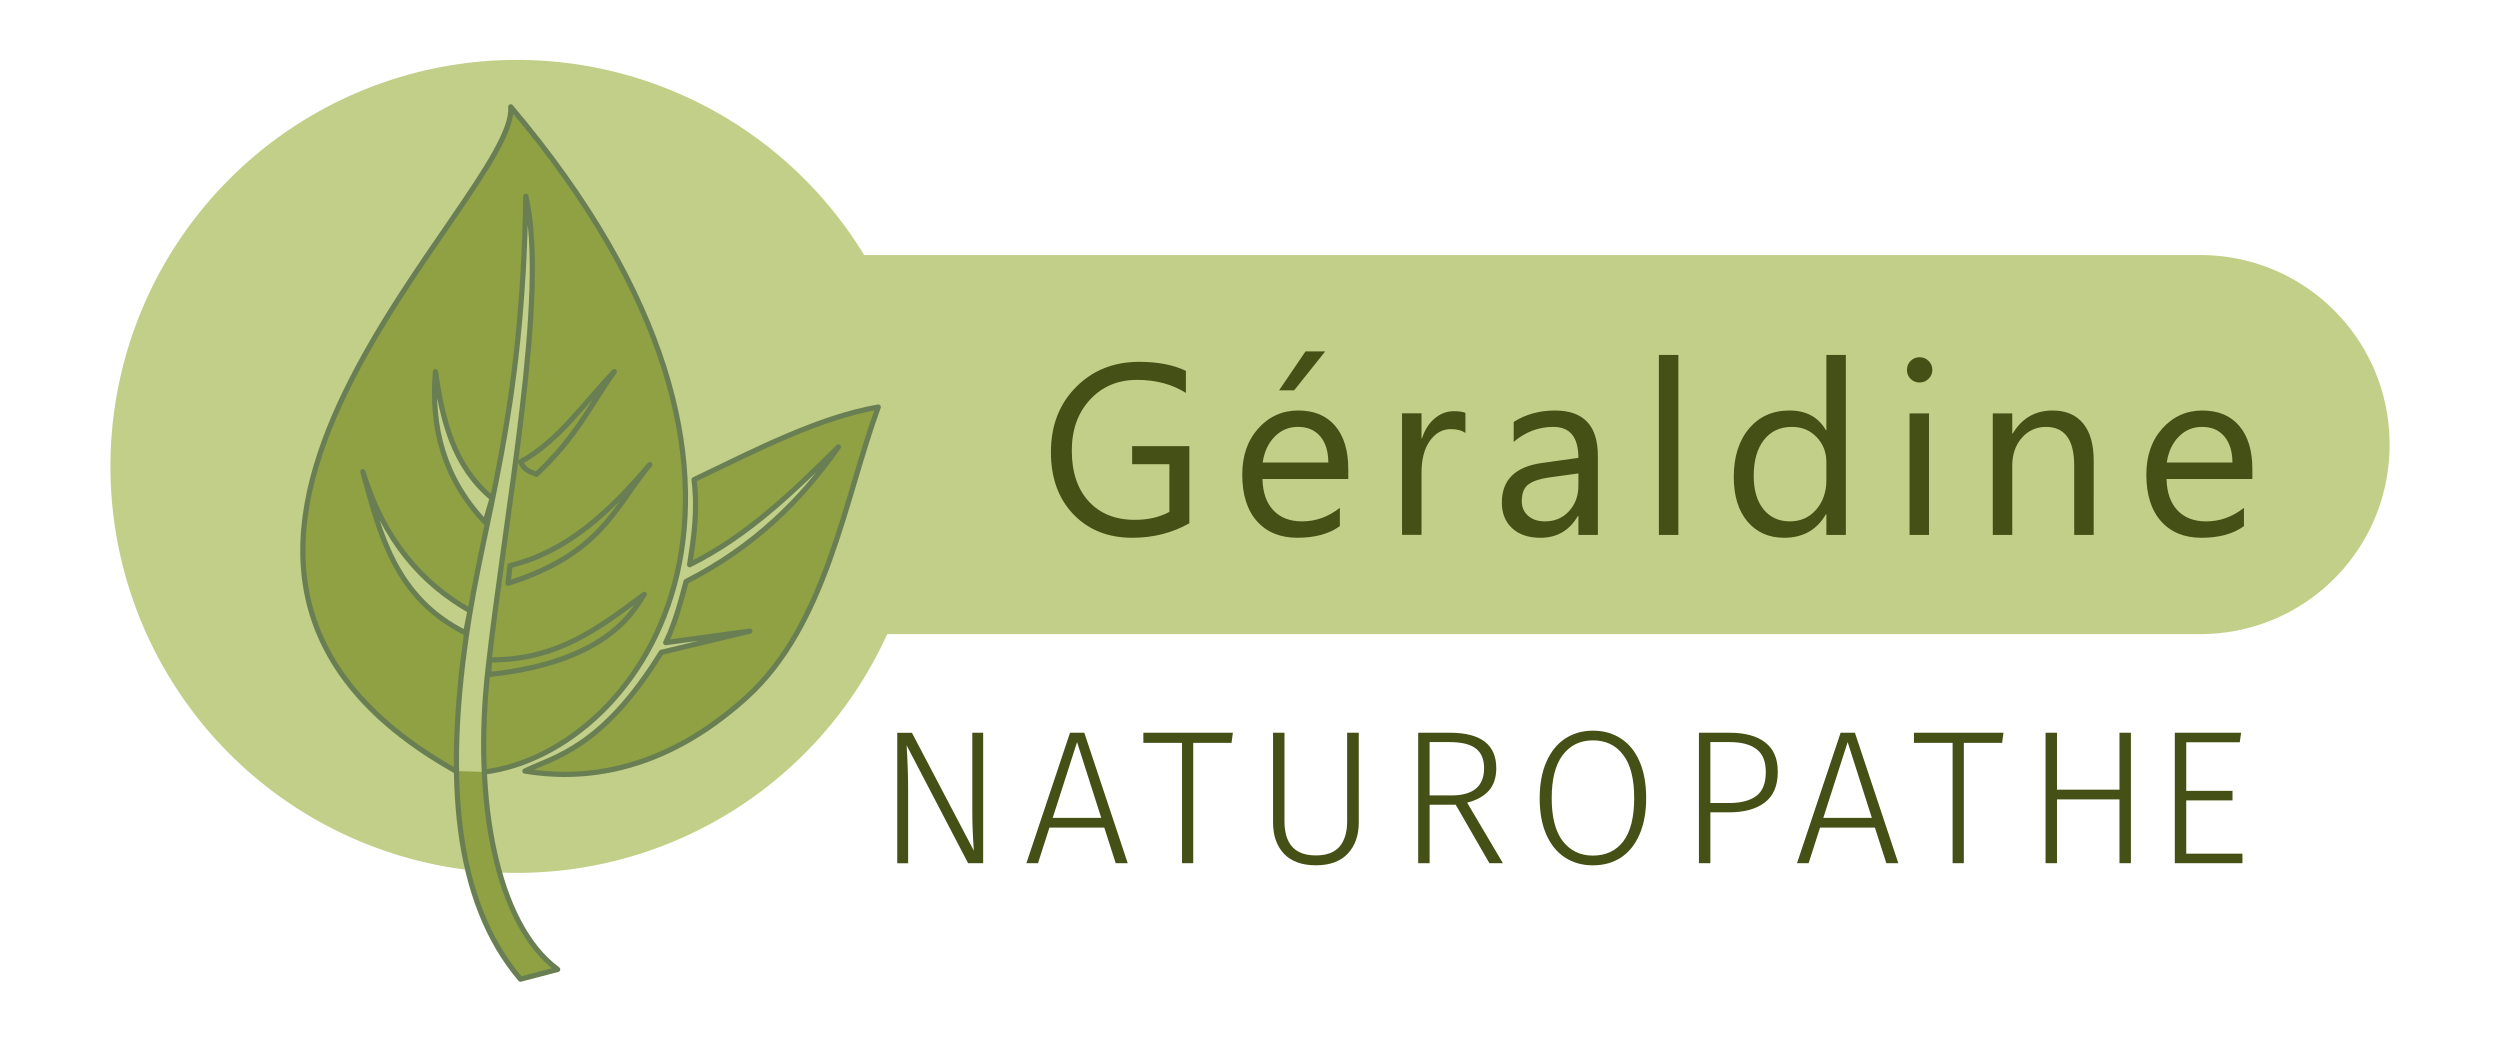
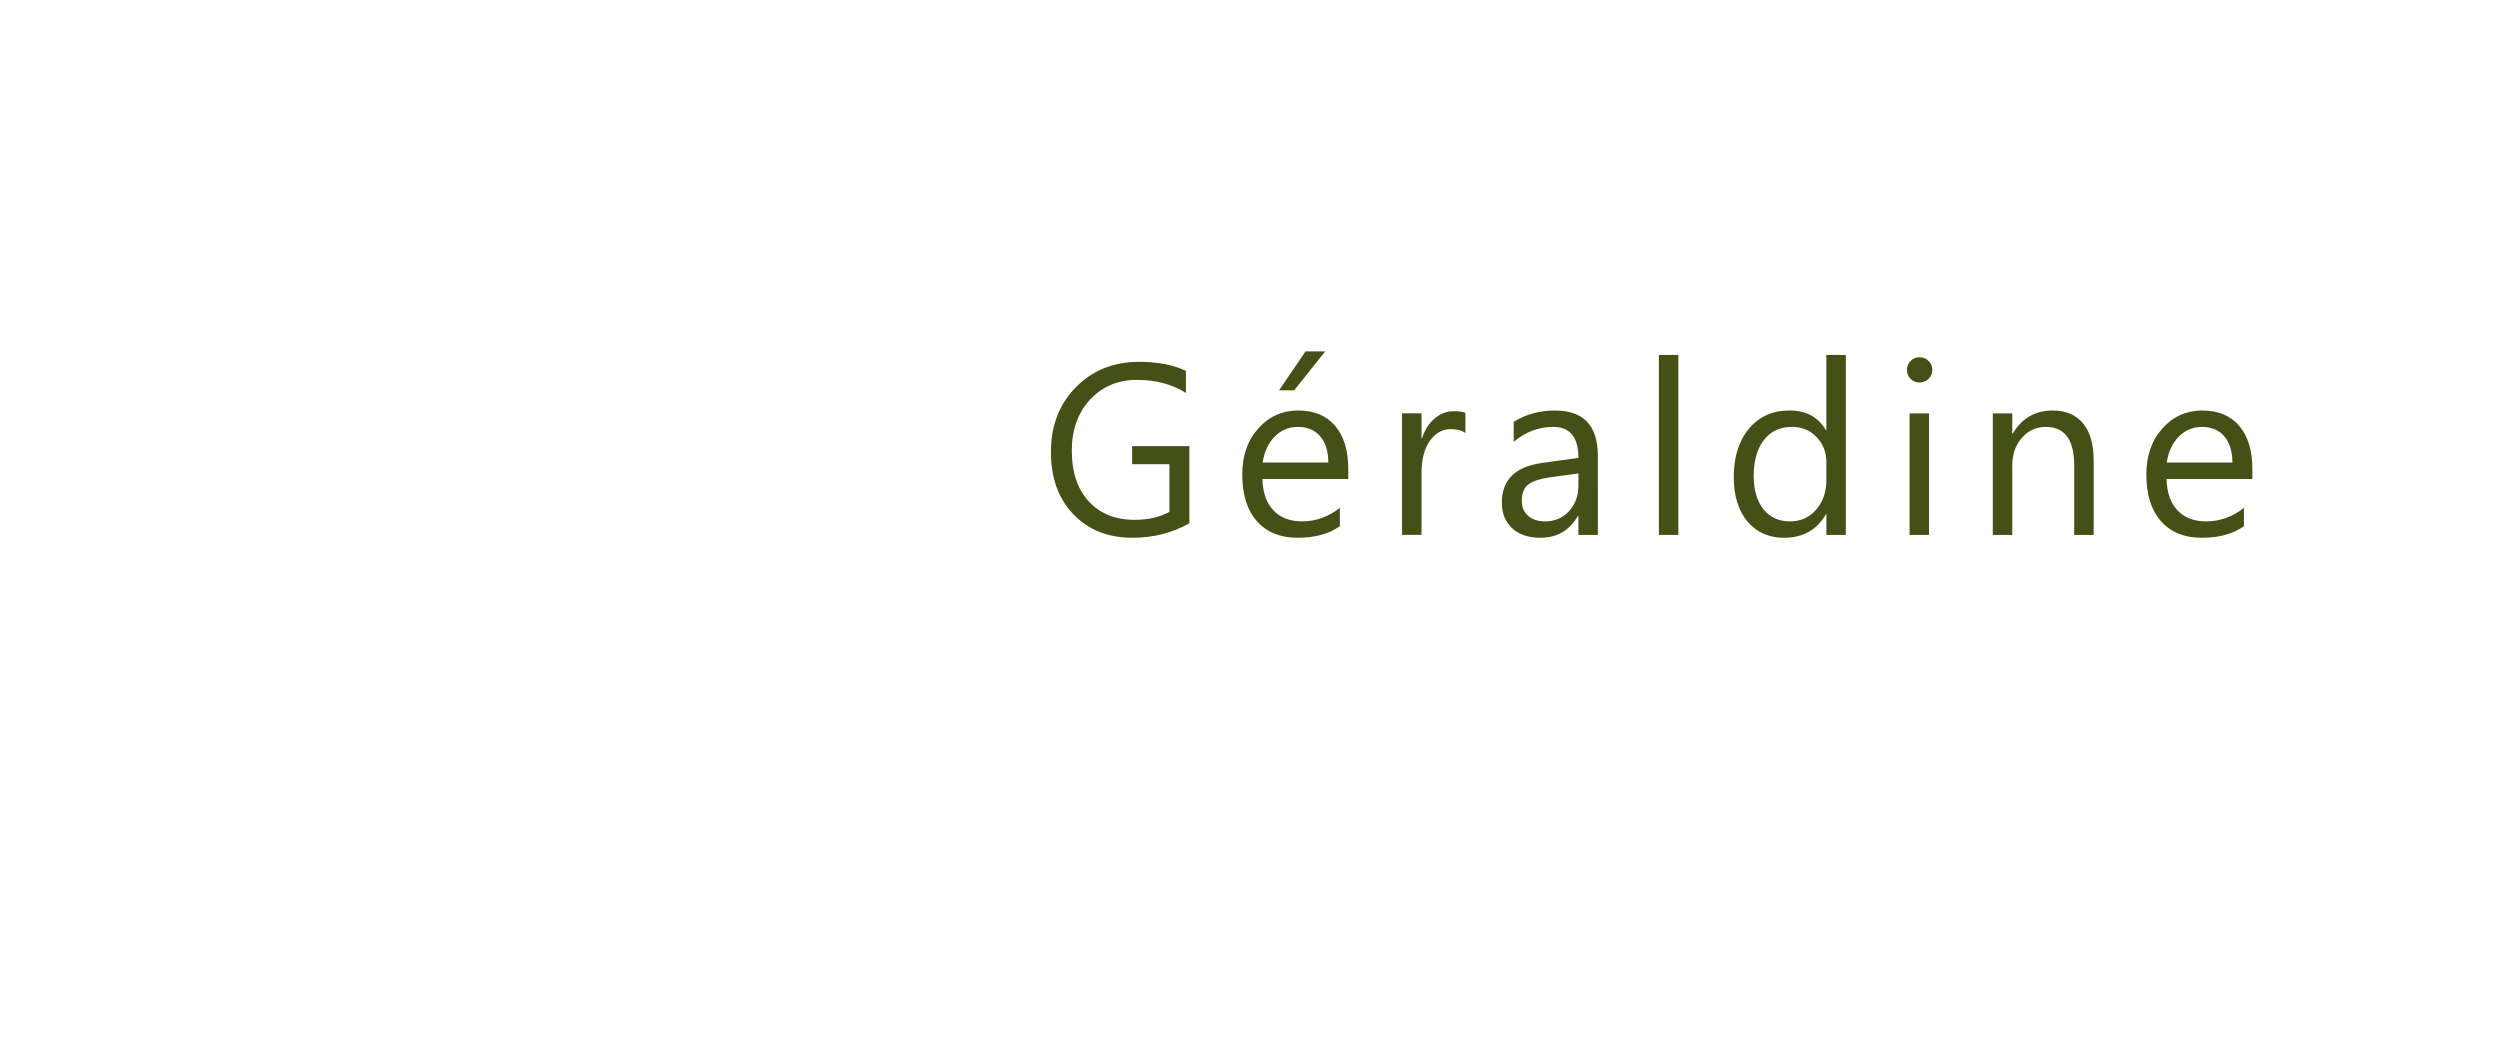
<svg xmlns="http://www.w3.org/2000/svg" xmlns:ns1="http://www.inkscape.org/namespaces/inkscape" xmlns:ns2="http://sodipodi.sourceforge.net/DTD/sodipodi-0.dtd" width="480" height="200" viewBox="0 0 127.001 52.917" version="1.1" id="svg1" xml:space="preserve" ns1:version="1.4.2 (ebf0e94, 2025-05-08)" ns2:docname="logo.svg" ns1:export-filename="logo_geraldine.png" ns1:export-xdpi="13.675214" ns1:export-ydpi="13.675214">
  <ns2:namedview id="namedview1" pagecolor="#ffffff" bordercolor="#666666" borderopacity="1.0" ns1:showpageshadow="2" ns1:pageopacity="0.0" ns1:pagecheckerboard="0" ns1:deskcolor="#d1d1d1" ns1:document-units="mm" ns1:zoom="2.0792509" ns1:cx="201.75535" ns1:cy="47.372831" ns1:window-width="3440" ns1:window-height="1369" ns1:window-x="3832" ns1:window-y="500" ns1:window-maximized="1" ns1:current-layer="g11" />
  <defs id="defs1" />
  <g ns1:label="Calque 1" ns1:groupmode="layer" id="layer1">
    <g id="g11" transform="translate(2.079,3.4490983e-5)">
-       <path id="rect11" style="fill:#c2cf89;stroke-width:0.278;stroke-linecap:round;stroke-linejoin:round" d="M 24.181,3.043 A 20.65,20.65 0 0 0 3.531,23.693 20.65,20.65 0 0 0 24.181,44.343 20.65,20.65 0 0 0 42.991,32.213 H 109.685 c 5.334,0 9.628,-4.294 9.628,-9.628 0,-5.334 -4.294,-9.628 -9.628,-9.628 H 41.821 A 20.65,20.65 0 0 0 24.181,3.043 Z" />
-       <path id="path8" style="fill:#90a143;fill-opacity:1;stroke:#697f53;stroke-width:0.265px;stroke-linecap:round;stroke-linejoin:round;stroke-opacity:1" d="m 32.954,28.687 c 0.217,-1.379 0.419,-2.764 0.225,-4.319 3.152,-1.51 6.321,-3.159 9.358,-3.689 -1.713,4.673 -2.629,11.069 -6.703,14.757 -4.388,3.972 -8.538,4.188 -11.247,3.734 1.464,-0.725 3.903,-1.122 6.928,-6.029 l 4.499,-1.08 -4.274,0.585 c 0.502,-1.037 0.772,-2.128 1.035,-3.104 3.483,-1.777 5.87,-4.164 7.738,-6.838 -2.3,2.273 -4.613,4.531 -7.558,5.984 z m -11.157,2.339 c -2.447,-1.392 -4.375,-3.574 -5.444,-7.063 0.874,3.167 1.634,6.391 5.219,8.188 z m 1.125,-5.714 c -1.978,-1.645 -2.528,-3.99 -2.879,-6.433 -0.239,2.795 0.393,5.392 2.519,7.648 z m -0.124,8.211 c 3.489,0.023 5.599,-1.667 7.851,-3.329 -0.419,0.584 -1.641,3.432 -7.907,4.072 z m 1.029,-4.791 c 2.926,-0.706 5.06,-2.739 7.103,-5.129 -1.811,2.198 -2.447,4.516 -7.198,6.029 z m 0.542,-5.271 c 1.981,-1.091 3.169,-2.947 4.761,-4.582 -1.231,1.714 -1.858,3.24 -3.959,5.219 -0.243,-0.118 -0.61,-0.167 -0.802,-0.637 z m 1.882,25.786 c -3.14,-2.311 -4.271,-8.631 -3.547,-15.17 0.895,-8.087 3.092,-19.163 1.928,-24.106 -0.164,11.278 -2.149,16.198 -3.028,22.368 -1.008,7.079 -0.666,13.38 2.758,17.403 z M 21.076,39.169 C 1.906,28.421 24.298,9.953 23.866,5.427 c 16.28,19.246 6.693,32.744 -1.305,33.787" />
      <path style="font-size:12.351px;line-height:1.25;font-family:'Segoe UI';-inkscape-font-specification:'Segoe UI';text-align:center;letter-spacing:1.235px;text-anchor:middle;fill:#445016;stroke-width:0.309" d="m 58.34,26.583 q -1.303,0.736 -2.895,0.736 -1.851,0 -2.997,-1.194 -1.14,-1.194 -1.14,-3.16 0,-2.008 1.266,-3.293 1.273,-1.291 3.221,-1.291 1.411,0 2.37,0.458 v 1.122 q -1.049,-0.663 -2.485,-0.663 -1.453,0 -2.382,1.001 -0.929,1.001 -0.929,2.593 0,1.64 0.862,2.581 0.862,0.935 2.34,0.935 1.013,0 1.755,-0.404 V 23.58 H 55.433 V 22.663 H 58.34 Z m 8.074,-2.25 h -4.36 q 0.024,1.031 0.555,1.592 0.531,0.561 1.459,0.561 1.043,0 1.918,-0.688 v 0.929 q -0.814,0.591 -2.153,0.591 -1.309,0 -2.057,-0.838 -0.748,-0.844 -0.748,-2.37 0,-1.441 0.814,-2.346 0.82,-0.911 2.032,-0.911 1.212,0 1.876,0.784 0.663,0.784 0.663,2.177 z m -1.013,-0.838 q -0.006,-0.856 -0.416,-1.333 -0.404,-0.476 -1.128,-0.476 -0.7,0 -1.188,0.501 -0.489,0.501 -0.603,1.309 z m -0.157,-5.645 -1.58,1.978 h -0.766 l 1.345,-1.978 z m 7.121,4.149 q -0.259,-0.199 -0.748,-0.199 -0.633,0 -1.061,0.597 -0.422,0.597 -0.422,1.628 v 3.148 h -0.989 v -6.176 h 0.989 v 1.273 h 0.024 q 0.211,-0.651 0.645,-1.013 0.434,-0.368 0.971,-0.368 0.386,0 0.591,0.084 z m 6.729,5.175 h -0.989 v -0.965 h -0.024 q -0.645,1.11 -1.9,1.11 -0.923,0 -1.447,-0.489 -0.519,-0.489 -0.519,-1.297 0,-1.731 2.038,-2.014 l 1.851,-0.259 q 0,-1.574 -1.273,-1.574 -1.116,0 -2.014,0.76 v -1.013 q 0.911,-0.579 2.099,-0.579 2.177,0 2.177,2.304 z m -0.989,-3.124 -1.49,0.205 q -0.688,0.096 -1.037,0.344 -0.35,0.241 -0.35,0.862 0,0.452 0.32,0.742 0.326,0.283 0.862,0.283 0.736,0 1.212,-0.513 0.482,-0.519 0.482,-1.309 z m 5.077,3.124 h -0.989 v -9.143 h 0.989 z m 8.508,0 H 90.702 V 26.125 h -0.024 q -0.688,1.194 -2.123,1.194 -1.164,0 -1.864,-0.826 -0.694,-0.832 -0.694,-2.262 0,-1.532 0.772,-2.455 0.772,-0.923 2.057,-0.923 1.273,0 1.851,1.001 h 0.024 v -3.824 h 0.989 z m -0.989,-2.792 V 23.471 q 0,-0.748 -0.495,-1.266 -0.495,-0.519 -1.254,-0.519 -0.905,0 -1.423,0.663 -0.519,0.663 -0.519,1.833 0,1.067 0.495,1.689 0.501,0.615 1.339,0.615 0.826,0 1.339,-0.597 0.519,-0.597 0.519,-1.508 z m 4.733,-4.951 q -0.265,0 -0.452,-0.181 -0.187,-0.181 -0.187,-0.458 0,-0.277 0.187,-0.458 0.187,-0.187 0.452,-0.187 0.271,0 0.458,0.187 0.193,0.181 0.193,0.458 0,0.265 -0.193,0.452 -0.187,0.187 -0.458,0.187 z m 0.482,7.744 h -0.989 v -6.176 h 0.989 z m 8.364,0 h -0.989 v -3.522 q 0,-1.966 -1.435,-1.966 -0.742,0 -1.23,0.561 -0.482,0.555 -0.482,1.405 v 3.522 h -0.989 v -6.176 h 0.989 v 1.025 h 0.024 q 0.7,-1.17 2.026,-1.17 1.013,0 1.55,0.657 0.537,0.651 0.537,1.888 z m 8.062,-2.841 h -4.36 q 0.024,1.031 0.555,1.592 0.531,0.561 1.459,0.561 1.043,0 1.918,-0.688 v 0.929 q -0.814,0.591 -2.153,0.591 -1.309,0 -2.057,-0.838 -0.748,-0.844 -0.748,-2.37 0,-1.441 0.814,-2.346 0.82,-0.911 2.032,-0.911 1.212,0 1.876,0.784 0.663,0.784 0.663,2.177 z m -1.013,-0.838 q -0.006,-0.856 -0.416,-1.333 -0.404,-0.476 -1.128,-0.476 -0.7,0 -1.188,0.501 -0.488,0.501 -0.603,1.309 z" id="text9" aria-label="Géraldine" />
-       <path style="font-weight:300;font-size:9.676px;line-height:1.25;font-family:'Fira Sans';-inkscape-font-specification:'Fira Sans Light';text-align:center;letter-spacing:0.968px;text-anchor:middle;fill:#445016;stroke-width:0.242" d="m 47.866,43.852 h -0.764 l -3.125,-5.989 c 0.052,0.806 0.077,1.567 0.077,2.284 v 3.706 H 43.502 v -6.628 h 0.745 l 3.145,5.989 C 47.34,42.465 47.314,41.811 47.314,41.249 v -4.025 h 0.552 z m 6.734,0 -0.581,-1.809 h -2.787 l -0.581,1.809 H 50.062 l 2.216,-6.628 h 0.726 l 2.206,6.628 z M 51.398,41.549 h 2.467 l -1.229,-3.851 z m 9.153,-4.325 -0.068,0.513 h -1.945 v 6.115 H 57.968 v -6.115 h -1.964 v -0.513 z m 6.396,4.557 c 0,0.658 -0.187,1.187 -0.561,1.587 -0.374,0.393 -0.913,0.59 -1.616,0.59 -0.71,0 -1.251,-0.197 -1.626,-0.59 -0.368,-0.393 -0.552,-0.922 -0.552,-1.587 v -4.557 h 0.581 v 4.509 c 0,0.555 0.129,0.98 0.387,1.277 0.264,0.297 0.668,0.445 1.209,0.445 0.542,0 0.942,-0.148 1.2,-0.445 0.258,-0.303 0.387,-0.729 0.387,-1.277 v -4.509 h 0.59 z m 4.925,-0.9 h -1.326 v 2.97 h -0.581 v -6.628 h 1.606 c 1.574,0 2.361,0.6 2.361,1.8 0,0.477 -0.126,0.858 -0.377,1.142 -0.252,0.284 -0.619,0.487 -1.103,0.61 l 1.819,3.077 H 73.584 Z M 71.649,40.408 c 1.109,0 1.664,-0.461 1.664,-1.384 0,-0.452 -0.139,-0.784 -0.416,-0.997 -0.277,-0.219 -0.726,-0.329 -1.345,-0.329 h -1.006 v 2.709 z m 7.189,-3.29 c 0.542,0 1.016,0.132 1.422,0.397 0.406,0.258 0.722,0.645 0.948,1.161 0.226,0.516 0.339,1.139 0.339,1.867 0,0.716 -0.113,1.332 -0.339,1.848 -0.219,0.51 -0.532,0.9 -0.939,1.171 -0.406,0.264 -0.884,0.397 -1.432,0.397 -0.535,0 -1.006,-0.132 -1.413,-0.397 -0.406,-0.264 -0.722,-0.652 -0.948,-1.161 -0.226,-0.51 -0.339,-1.126 -0.339,-1.848 0,-0.716 0.113,-1.332 0.339,-1.848 0.226,-0.516 0.542,-0.91 0.948,-1.18 0.413,-0.271 0.884,-0.406 1.413,-0.406 z m 0,0.493 c -0.645,0 -1.155,0.248 -1.529,0.745 -0.374,0.49 -0.561,1.222 -0.561,2.196 0,0.961 0.187,1.687 0.561,2.177 0.381,0.49 0.89,0.735 1.529,0.735 0.664,0 1.18,-0.242 1.548,-0.726 0.368,-0.49 0.552,-1.222 0.552,-2.196 0,-0.98 -0.187,-1.713 -0.561,-2.196 -0.368,-0.49 -0.881,-0.735 -1.538,-0.735 z m 6.947,-0.387 c 0.787,0 1.39,0.164 1.809,0.493 0.426,0.323 0.639,0.819 0.639,1.49 0,0.71 -0.223,1.232 -0.668,1.567 -0.439,0.329 -1.042,0.493 -1.809,0.493 h -0.948 v 2.583 h -0.581 v -6.628 z m -0.029,3.57 c 0.6,0 1.061,-0.119 1.384,-0.358 0.323,-0.239 0.484,-0.645 0.484,-1.219 0,-0.542 -0.158,-0.929 -0.474,-1.161 -0.31,-0.239 -0.768,-0.358 -1.374,-0.358 h -0.968 v 3.096 z m 7.992,3.058 -0.581,-1.809 h -2.787 l -0.581,1.809 h -0.59 l 2.216,-6.628 h 0.726 l 2.206,6.628 z m -3.203,-2.303 h 2.467 l -1.229,-3.851 z m 9.153,-4.325 -0.068,0.513 h -1.945 v 6.115 h -0.571 v -6.115 h -1.964 v -0.513 z m 5.893,6.628 v -3.241 h -3.174 v 3.241 h -0.581 v -6.628 h 0.581 v 2.893 h 3.174 v -2.893 h 0.581 v 6.628 z m 6.179,-6.628 -0.068,0.484 h -2.719 v 2.467 h 2.351 v 0.484 h -2.351 v 2.709 h 2.854 v 0.484 h -3.435 v -6.628 z" id="text10" aria-label="NATUROPATHIE" ns2:nodetypes="cccscccccscccccccccccccccccccccccccscscsccscscsccscccccsssccccsscsccsscssccssssscsscscscscsscscsccccsssscsccscccccccccccccccccccccccccccccccccccccccccccccccc" />
    </g>
  </g>
</svg>